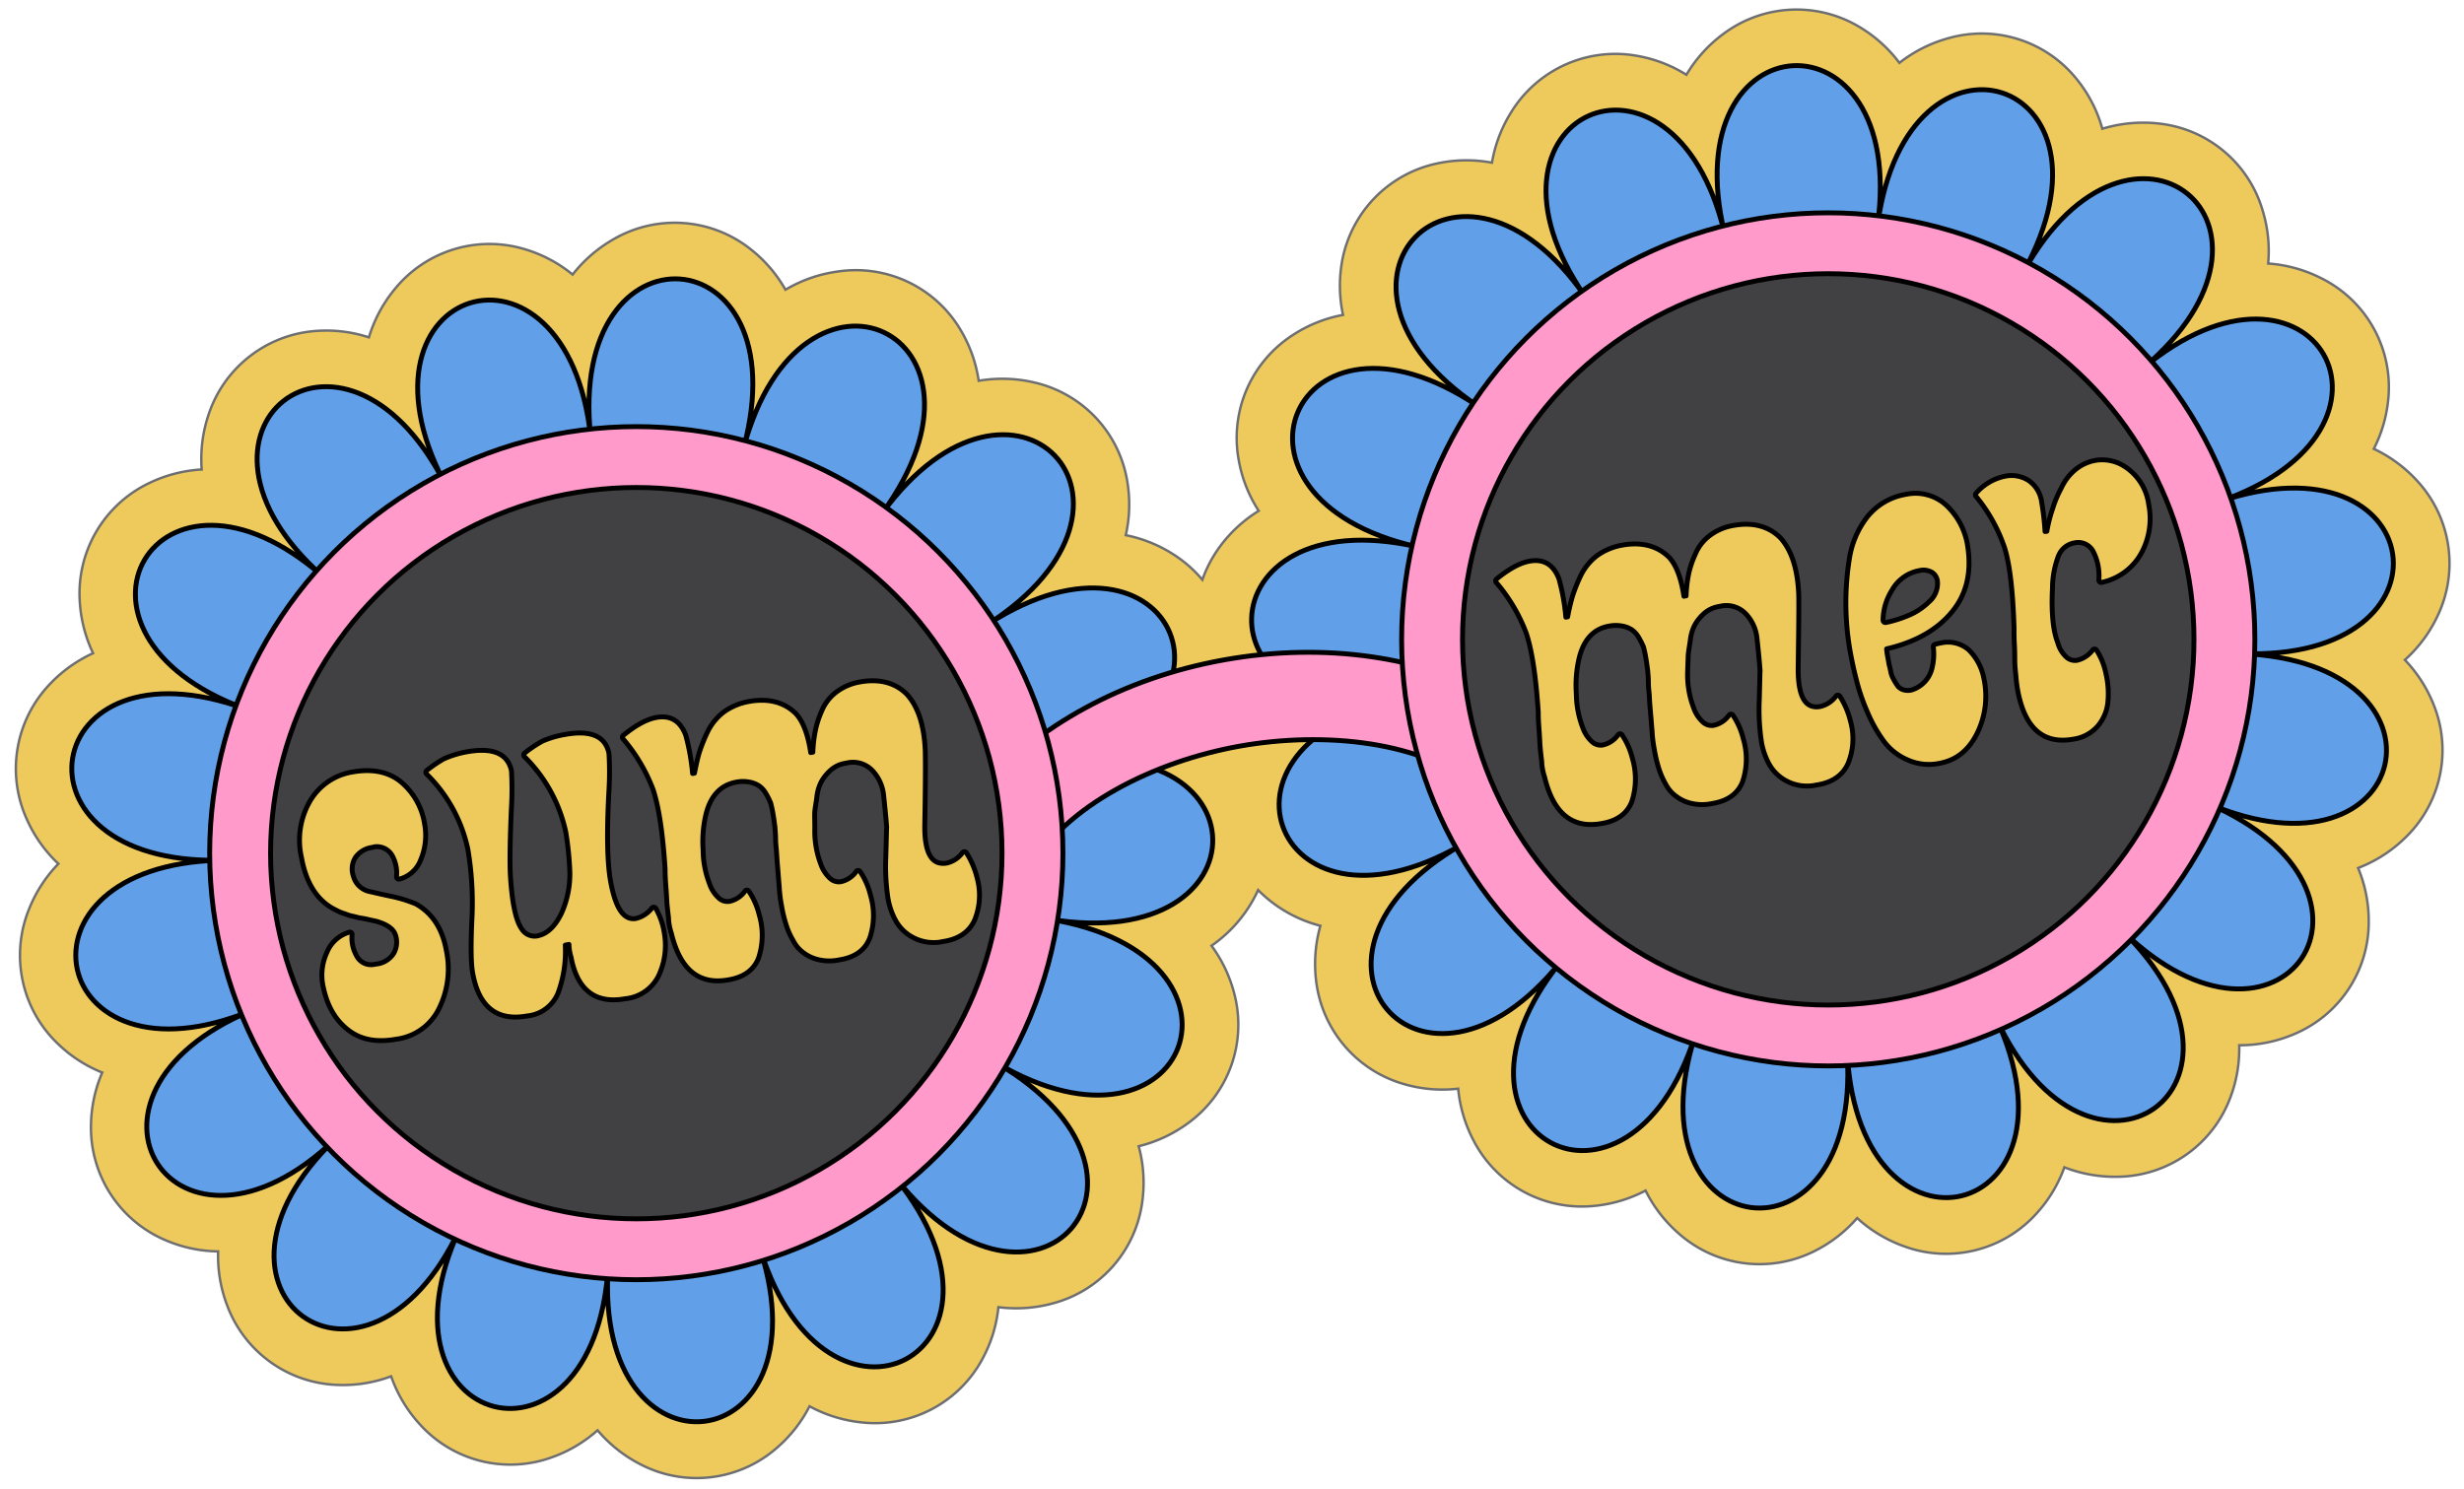
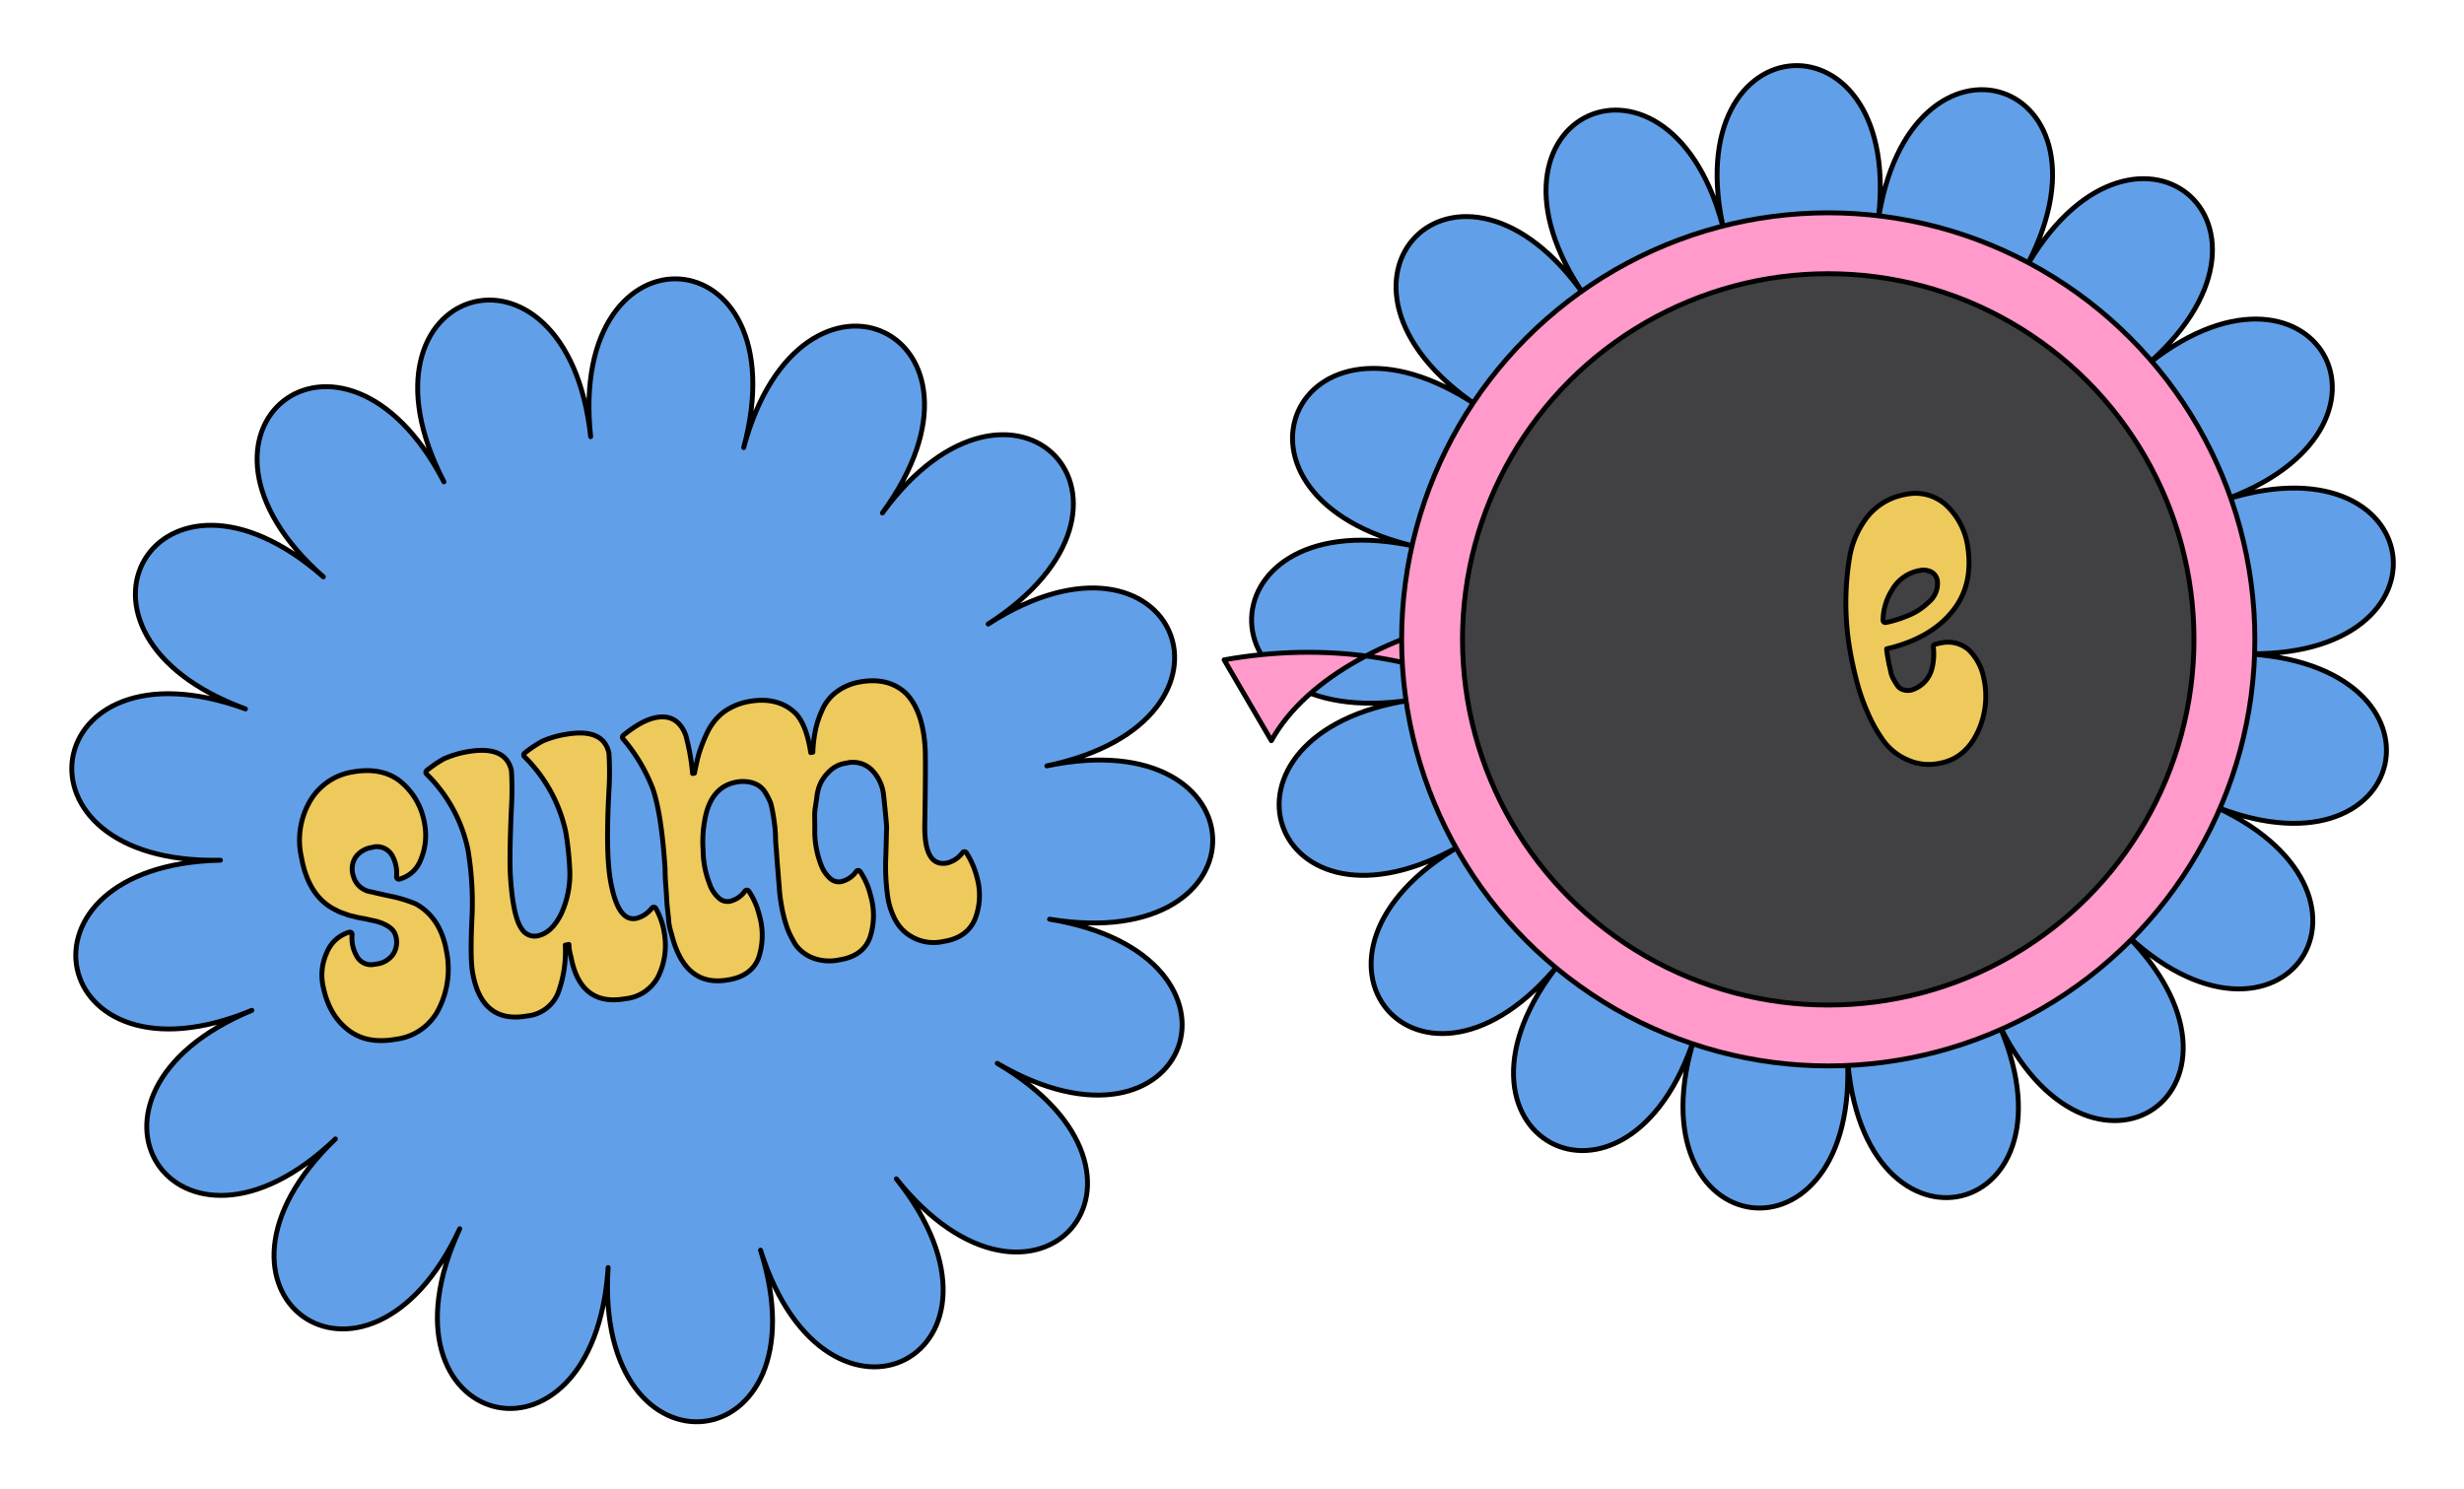
<svg xmlns="http://www.w3.org/2000/svg" height="304.5" preserveAspectRatio="xMidYMid meet" version="1.0" viewBox="-2.6 -1.4 503.8 304.5" width="503.8" zoomAndPan="magnify">
  <g data-name="Layer 21">
    <g id="change1_2">
-       <path d="M495.76,124.63a24.86,24.86,0,0,0-4-27.55,28.38,28.38,0,0,0-9-6.69,28.36,28.36,0,0,0,3-10.64A24.86,24.86,0,0,0,472,55.49a28.44,28.44,0,0,0-10.84-3A28.16,28.16,0,0,0,460,41.55a24.9,24.9,0,0,0-21.53-17.72,28.68,28.68,0,0,0-11.22,1.1,27.86,27.86,0,0,0-4.93-9.76,24.91,24.91,0,0,0-26.5-8.77,28.5,28.5,0,0,0-10.06,5.06,28.14,28.14,0,0,0-8.11-7.31,25,25,0,0,0-27.92,1.41,28.29,28.29,0,0,0-7.52,8.33A28.17,28.17,0,0,0,332,10a25,25,0,0,0-25.55,11.44,28.53,28.53,0,0,0-4,10.43,28.36,28.36,0,0,0-10.94.1,25,25,0,0,0-19.68,19.94A28.41,28.41,0,0,0,272,63a28.06,28.06,0,0,0-10.21,4.08,25,25,0,0,0-11.09,25.73,28,28,0,0,0,4.06,10.26,28.31,28.31,0,0,0-8,7.4,26,26,0,0,0-3.52,6.69,25.63,25.63,0,0,0-5.24-4.74,28.37,28.37,0,0,0-10.42-4.38,28.33,28.33,0,0,0,.31-11,24.89,24.89,0,0,0-19.13-20.25,28.58,28.58,0,0,0-11.25-.32,28.32,28.32,0,0,0-3.67-10.34,24.88,24.88,0,0,0-25.17-12A28.41,28.41,0,0,0,158,57.85a28.17,28.17,0,0,0-7.13-8.29,24.93,24.93,0,0,0-27.84-2.14,28.59,28.59,0,0,0-8.55,7.33,28,28,0,0,0-9.63-5.14A24.94,24.94,0,0,0,78.13,57.7a28.33,28.33,0,0,0-5.3,9.89A28.17,28.17,0,0,0,62,66.28,25,25,0,0,0,40,83.53a28.4,28.4,0,0,0-1.36,11.08A28.31,28.31,0,0,0,28,97.34a25,25,0,0,0-14.3,24.08,28.5,28.5,0,0,0,2.73,10.76,28.48,28.48,0,0,0-8.92,6.41,25,25,0,0,0-4.58,27.65,28.15,28.15,0,0,0,6.41,9,28.26,28.26,0,0,0-6,9.27,25,25,0,0,0,5.77,27.42,28.15,28.15,0,0,0,9.19,6A28.28,28.28,0,0,0,16,228.8a25,25,0,0,0,15.32,23.45A28.14,28.14,0,0,0,42,254.51a28.44,28.44,0,0,0,1.83,11A25,25,0,0,0,66.6,281.82a28,28,0,0,0,10.77-1.77,28.37,28.37,0,0,0,5.73,9.66,24.9,24.9,0,0,0,27.07,6.93,28.24,28.24,0,0,0,9.41-5.55,28.43,28.43,0,0,0,8.85,7,24.88,24.88,0,0,0,27.71-3.32,28.15,28.15,0,0,0,6.78-8.59,28.48,28.48,0,0,0,10.77,3.31,24.9,24.9,0,0,0,24.63-13.08,28,28,0,0,0,3.22-10.5,28.48,28.48,0,0,0,11.23-.8A24.87,24.87,0,0,0,231,244a28.32,28.32,0,0,0-.78-11,28.43,28.43,0,0,0,10.15-4.76,24.86,24.86,0,0,0,9.46-26.19A28.44,28.44,0,0,0,245.11,192a28,28,0,0,0,9.53-11.39,27.61,27.61,0,0,0,12.73,7.31,28.67,28.67,0,0,0-.88,11.16,25,25,0,0,0,18.18,21.27,28.07,28.07,0,0,0,10.88.88A28.37,28.37,0,0,0,298.78,232,24.93,24.93,0,0,0,323.4,245.2a28.2,28.2,0,0,0,10.46-3.13,28.39,28.39,0,0,0,6.91,8.89,24.92,24.92,0,0,0,27.7,3.45,28.21,28.21,0,0,0,8.65-6.72,28.36,28.36,0,0,0,9.66,5.8,24.88,24.88,0,0,0,27.05-6.77,28.1,28.1,0,0,0,5.66-9.41,28.53,28.53,0,0,0,11.08,1.93,24.87,24.87,0,0,0,22.78-16,28.13,28.13,0,0,0,1.89-10.89,28.27,28.27,0,0,0,11-2.18A24.84,24.84,0,0,0,481.72,187a28.19,28.19,0,0,0-2.17-10.9,28.19,28.19,0,0,0,9.44-6A24.83,24.83,0,0,0,495.11,143a28.31,28.31,0,0,0-6-9.45A28.09,28.09,0,0,0,495.76,124.63Z" fill="#eeca5c" stroke="#6d6e71" stroke-miterlimit="10" stroke-width=".5" />
-     </g>
+       </g>
    <g id="change2_1">
      <path d="M212,186.57c45.06,7.39,28.67,52.54-10.7,29.48,39.37,23.06,7.77,59.24-20.63,23.62,28.4,35.62-14.13,57.94-27.77,14.58,13.64,43.36-34.08,48.82-31.16,3.56-2.92,45.26-49.39,33.1-30.34-7.94-19.05,41-58,12.92-25.42-18.36-32.58,31.28-58.73-9-17.08-26.3-41.65,17.29-51.48-29.73-6.42-30.7-45.06,1-37.25-46.42,5.11-30.94-42.36-15.48-17.95-56.85,15.93-27C29.67,86.72,67.38,57,88.17,97.13c-20.79-40.17,25.11-54.3,30-9.23-4.86-45.07,43.06-41.66,31.29,2.23,11.77-43.89,55.21-23.4,28.36,13.37,26.85-36.77,60-2,21.62,22.72,38.35-24.7,56.65,19.71,12,29C256.06,145.93,257.09,194,212,186.57Z" fill="#61a0e8" stroke="#000" stroke-linecap="round" stroke-linejoin="round" />
    </g>
    <g id="change2_2">
      <path d="M448.74,162.86c42,18,15.19,57.89-17.48,26,32.67,31.85-6.7,59.37-25.7,18,19,41.4-27.66,52.84-30.46,7.47,2.8,45.37-44.83,39.18-31.1-4-13.73,43.22-55.91,20.25-27.54-15-28.37,35.25-59.41-1.42-20.26-23.94-39.15,22.52-54.84-22.87-10.25-29.64-44.59,6.77-42.83-41.24,1.15-31.34-44-9.9-25-54,12.4-28.81-37.39-25.21-3.75-59.49,22-22.38C295.75,22.08,339.51,2.26,350,46.25c-10.52-44,37.44-46.66,31.31-1.75,6.13-44.91,51.81-30.08,29.83,9.69,22-39.77,59.23-9.43,24.32,19.8C470.4,44.76,494.17,86.5,451,101.25c43.17-14.75,50.25,32.76,4.63,31C501.25,134,490.7,180.87,448.74,162.86Z" fill="#61a0e8" stroke="#000" stroke-linecap="round" stroke-linejoin="round" />
    </g>
    <g id="change3_1">
-       <path d="M247.69,133.54c-20.8,3.72-38.34,13.64-49.51,26.46l9.66,16.53c7.29-13.24,25.69-22.24,43-25.34S288.56,150.14,300,160l3.33-18.86C288.39,133,268.48,129.81,247.69,133.54Z" fill="#ff9aca" stroke="#000" stroke-linecap="round" stroke-linejoin="round" />
+       <path d="M247.69,133.54l9.66,16.53c7.29-13.24,25.69-22.24,43-25.34S288.56,150.14,300,160l3.33-18.86C288.39,133,268.48,129.81,247.69,133.54Z" fill="#ff9aca" stroke="#000" stroke-linecap="round" stroke-linejoin="round" />
    </g>
    <g id="change3_2">
-       <circle cx="127.5" cy="173.07" fill="#ff9aca" r="87.23" stroke="#000" stroke-linecap="round" stroke-linejoin="round" />
-     </g>
+       </g>
    <g id="change4_1">
-       <circle cx="127.5" cy="173.07" fill="#414042" r="74.78" stroke="#000" stroke-miterlimit="10" />
-     </g>
+       </g>
    <g id="change3_3">
      <circle cx="371.21" cy="129.35" fill="#ff9aca" r="87.23" stroke="#000" stroke-linecap="round" stroke-linejoin="round" />
    </g>
    <g id="change4_2">
      <circle cx="371.21" cy="129.35" fill="#414042" r="74.78" stroke="#000" stroke-miterlimit="10" />
    </g>
    <g fill="#eeca5c" id="change1_1" stroke="#000" stroke-linecap="round" stroke-linejoin="round">
      <path d="M73.53,171.89a5,5,0,0,0-3.42,2,4.44,4.44,0,0,0-.46,3.86A4.36,4.36,0,0,0,73,180.93c.16,0,1.45.35,4,.89a28.19,28.19,0,0,1,5.43,1.63l0,0c3.33,1.87,5.42,5,6.24,9.57a18.21,18.21,0,0,1-1.51,11.83,11.3,11.3,0,0,1-8.74,6.26c-4,.71-7.21.14-9.8-1.86s-4.25-4.79-5.09-8.64a11,11,0,0,1,.7-7.22,7.1,7.1,0,0,1,4.58-4.16.47.47,0,0,1,.58.51,7.29,7.29,0,0,0,.89,4.26,3.3,3.3,0,0,0,3.56,1.83l.52-.09a4.81,4.81,0,0,0,3.48-2.09,4.57,4.57,0,0,0,.36-4c-.44-1.16-1.75-2.07-4-2.69-.63-.11-1.35-.29-2.3-.5h0a14.81,14.81,0,0,1-2.15-.45,8.21,8.21,0,0,1-1.79-.53,9,9,0,0,1-1.83-.75c-3.79-1.79-6.14-5.45-7.1-10.83a15.92,15.92,0,0,1,1.61-11.22,12.34,12.34,0,0,1,8.83-6.21c3.88-.69,7.14-.12,9.73,1.88a14,14,0,0,1,5,8.65,12.82,12.82,0,0,1-.76,7.38,6.4,6.4,0,0,1-4.39,4,.48.48,0,0,1-.57-.52,7.47,7.47,0,0,0-.88-4.28,3.61,3.61,0,0,0-3.64-1.81Z" fill="inherit" />
      <path d="M113.73,191.73l-.75.14a24.67,24.67,0,0,1-1.48,9.81,7.61,7.61,0,0,1-6.33,4.68c-6.11,1.1-9.79-1.79-11.07-8.5-.44-2.07-.47-6.07-.17-12.14a65.73,65.73,0,0,0-.86-13.4,30.37,30.37,0,0,0-8.47-15.45.49.49,0,0,1,.05-.71,25.58,25.58,0,0,1,3.67-2.47l.05,0a20,20,0,0,1,4.51-1.35c5.3-.94,8.31.36,9.09,3.85a63.61,63.61,0,0,1,0,7.55c-.31,6.84-.35,11.39-.22,13.83.35,5.8,1.15,9.43,2.37,11.06a3.08,3.08,0,0,0,3.09,1.37c2-.36,3.67-1.89,5-4.66a19.5,19.5,0,0,0,1.7-8.55,65.43,65.43,0,0,0-.82-8,30.65,30.65,0,0,0-8.46-15.45.48.48,0,0,1,0-.71,25.05,25.05,0,0,1,3.68-2.47.05.05,0,0,1,0,0,19.56,19.56,0,0,1,4.51-1.34c5.38-1,8.38.34,9.09,3.84a63.61,63.61,0,0,1,0,7.55c-.47,8.56-.36,14.78.33,18.59,1,5.52,2.68,8.07,5.21,7.62a5.85,5.85,0,0,0,3.25-2.13.48.48,0,0,1,.78.06,14.86,14.86,0,0,1,1.77,5.19,14.5,14.5,0,0,1-1.28,8.78,8.53,8.53,0,0,1-6.74,4.52c-6.12,1.09-9.8-1.79-11.07-8.5A9.75,9.75,0,0,1,113.73,191.73Z" fill="inherit" />
      <path d="M141.72,165.23a24.19,24.19,0,0,0-.56,7.19,19.35,19.35,0,0,0,1.32,6.92,6.81,6.81,0,0,0,1.82,2.84,2.6,2.6,0,0,0,2.28.74,5.24,5.24,0,0,0,3.14-2.09.48.48,0,0,1,.78,0,15,15,0,0,1,2.13,4.84,14.66,14.66,0,0,1-.12,8.8c-.94,2.49-3.06,4-6.21,4.51-6,1.06-9.84-2.09-11.64-9.55a11.37,11.37,0,0,1-.58-3.21c-.17-1.43-.29-2.49-.33-3.18s-.09-1.75-.21-3.27-.16-2.65-.15-3.43v0c-.46-7.3-1.28-12.7-2.45-16.26a34.77,34.77,0,0,0-6.17-10.41.49.49,0,0,1,.06-.68c2.53-2.07,4.78-3.31,6.78-3.67,2.91-.52,4.91.74,6,3.62a44.42,44.42,0,0,1,1.4,7.84l.38-.07c.33-1.6.61-3,1-4.26a34,34,0,0,1,1.71-4.24,11.41,11.41,0,0,1,3.28-4,12.53,12.53,0,0,1,5.16-2.16c4-.72,7.27.16,9.62,2.52,1.44,1.59,2.46,4.26,3,7.93l.44-.08a26.62,26.62,0,0,1,.48-4.25,19.51,19.51,0,0,1,1.33-4.17,9.32,9.32,0,0,1,2.93-3.83,11.12,11.12,0,0,1,4.87-2.11c4-.72,7.27.16,9.61,2.52,2.3,2.52,3.54,6.38,3.76,11.5.06,2.07.05,7.15-.1,15.35-.06,5.71,1.47,8.21,4.53,7.66a5.59,5.59,0,0,0,3.19-2.12.48.48,0,0,1,.78,0,17,17,0,0,1,2.2,5.14,13.36,13.36,0,0,1-.47,8.55c-1.1,2.51-3.3,4-6.44,4.47a9,9,0,0,1-6.07-.76,8.58,8.58,0,0,1-3.74-3.65,14.53,14.53,0,0,1-1.58-4.95,44.07,44.07,0,0,1-.36-8c.11-3.59.13-5.58.17-5.93v-.07c-.15-2.12-.39-4.29-.61-6.4a8.62,8.62,0,0,0-2.32-5.21,5.51,5.51,0,0,0-5.28-1.52l-.53.1a5.89,5.89,0,0,0-2.88,1.52,8.7,8.7,0,0,0-1.76,2.24,8.84,8.84,0,0,0-.9,3.16c-.2,1.42-.4,2.46-.43,3.16S164,166.55,164,168a18.9,18.9,0,0,0,1.23,7.33,7,7,0,0,0,1.82,2.83,2.62,2.62,0,0,0,2.29.74,5.19,5.19,0,0,0,3.13-2.09.48.48,0,0,1,.78,0,14.73,14.73,0,0,1,2.13,4.84,14.42,14.42,0,0,1-.13,8.73c-.94,2.48-3,4-6.2,4.5a9.71,9.71,0,0,1-4.17,0,8,8,0,0,1-3.09-1.37,6.92,6.92,0,0,1-2.24-2.61,15.49,15.49,0,0,1-1.42-3.21,27.56,27.56,0,0,1-.94-3.91,28.48,28.48,0,0,1-.47-3.92c-.1-1-.19-2.36-.33-4s-.21-2.89-.25-3.5a21.66,21.66,0,0,1-.16-2.2c0-1.06-.11-1.89-.14-2.5,0,0,0,0,0,0-.1-.6-.16-1.35-.35-2.39a22,22,0,0,0-.49-2.34.14.14,0,0,0,0-.06,14.47,14.47,0,0,0-1-2,4.77,4.77,0,0,0-1.35-1.53,5.23,5.23,0,0,0-2-.8,7,7,0,0,0-2.69,0Q143.12,159.42,141.72,165.23Z" fill="inherit" />
    </g>
    <g id="change1_3">
-       <path d="M320.26,133.26a24.22,24.22,0,0,0-.56,7.19,19.7,19.7,0,0,0,1.31,6.93,6.94,6.94,0,0,0,1.82,2.83,2.62,2.62,0,0,0,2.29.74,5.19,5.19,0,0,0,3.13-2.09.48.48,0,0,1,.78,0,15,15,0,0,1,2.14,4.84,14.77,14.77,0,0,1-.12,8.81c-.95,2.48-3.06,4-6.21,4.5-6,1.07-9.85-2.09-11.64-9.55a11.29,11.29,0,0,1-.58-3.21c-.18-1.43-.29-2.49-.34-3.18s-.08-1.75-.2-3.27-.17-2.65-.15-3.43v0c-.47-7.3-1.28-12.7-2.46-16.26a34.52,34.52,0,0,0-6.16-10.41.49.49,0,0,1,.06-.68c2.53-2.06,4.78-3.31,6.78-3.67,2.91-.52,4.9.74,6,3.62a43.2,43.2,0,0,1,1.41,7.84l.37-.07a41.52,41.52,0,0,1,1-4.26,34,34,0,0,1,1.71-4.24,11.41,11.41,0,0,1,3.28-4,12.61,12.61,0,0,1,5.16-2.16c4-.72,7.27.17,9.62,2.52,1.44,1.59,2.45,4.26,3,7.93l.45-.08a26.67,26.67,0,0,1,.47-4.25A19.33,19.33,0,0,1,344,112a9.12,9.12,0,0,1,2.93-3.84,11,11,0,0,1,4.86-2.1c4-.73,7.27.16,9.62,2.51,2.3,2.52,3.53,6.38,3.76,11.5.06,2.07,0,7.15-.11,15.35,0,5.71,1.47,8.21,4.53,7.66a5.6,5.6,0,0,0,3.2-2.12.48.48,0,0,1,.78,0,16.71,16.71,0,0,1,2.19,5.14,13.22,13.22,0,0,1-.47,8.55c-1.09,2.51-3.29,4-6.44,4.47a8.94,8.94,0,0,1-6.07-.76,8.64,8.64,0,0,1-3.73-3.64,14.43,14.43,0,0,1-1.58-5,44.07,44.07,0,0,1-.36-8c.1-3.58.13-5.58.16-5.93a.09.09,0,0,0,0-.07c-.15-2.11-.38-4.29-.61-6.39a8.51,8.51,0,0,0-2.32-5.22,5.5,5.5,0,0,0-5.28-1.52l-.52.1a6.06,6.06,0,0,0-2.89,1.52,9,9,0,0,0-1.75,2.24,8.84,8.84,0,0,0-.9,3.16c-.21,1.43-.41,2.47-.43,3.16s-.07,1.78-.11,3.26a18.9,18.9,0,0,0,1.23,7.33,6.94,6.94,0,0,0,1.82,2.83,2.61,2.61,0,0,0,2.29.74,5.17,5.17,0,0,0,3.13-2.09.48.48,0,0,1,.78,0,15,15,0,0,1,2.13,4.84,14.42,14.42,0,0,1-.13,8.73c-.95,2.48-3.06,4-6.21,4.5a9.66,9.66,0,0,1-4.16,0,7.92,7.92,0,0,1-3.1-1.37A7.14,7.14,0,0,1,338,159a16.36,16.36,0,0,1-1.42-3.22,27.76,27.76,0,0,1-.93-3.91,27,27,0,0,1-.47-3.92c-.1-1-.19-2.36-.34-4s-.21-2.89-.24-3.5a19,19,0,0,1-.16-2.2c0-1.06-.11-1.89-.14-2.5a.06.06,0,0,1,0,0c-.1-.6-.16-1.35-.35-2.38a21.71,21.71,0,0,0-.49-2.35s0,0,0-.06a17.34,17.34,0,0,0-1-2,5,5,0,0,0-1.35-1.53,5.21,5.21,0,0,0-2-.8,7.17,7.17,0,0,0-2.69,0C323.25,127.17,321.18,129.4,320.26,133.26Z" fill="#eeca5c" stroke="#000" stroke-linecap="round" stroke-linejoin="round" />
-     </g>
+       </g>
    <g id="change1_4">
      <path d="M387.45,154a11.79,11.79,0,0,1-4.83-3.76,29.4,29.4,0,0,1-3.39-6,41.18,41.18,0,0,1-2.23-6.45c-.5-1.92-.94-3.92-1.33-6.08a57.09,57.09,0,0,1-.14-18.85,18.47,18.47,0,0,1,3.77-8.69,12.77,12.77,0,0,1,7.75-4.47,9.34,9.34,0,0,1,8.15,2.09,14.38,14.38,0,0,1,4.42,7.91q1.5,8.4-3.05,13.95c-3,3.7-7.5,6.27-13.42,7.64,0,.22.05.69.17,1.36l.28,1.56c.08.45.25,1,.37,1.64a5.09,5.09,0,0,0,.6,1.66,11,11,0,0,0,.76,1.25,2.22,2.22,0,0,0,1.16.87,3,3,0,0,0,2.14-.06,6.14,6.14,0,0,0,3.81-4.37,11.91,11.91,0,0,0,.25-4.31.46.46,0,0,1,.31-.5,10.49,10.49,0,0,1,1.41-.34,6.5,6.5,0,0,1,5.48,1.4,11,11,0,0,1,3.1,5.69,17.18,17.18,0,0,1-1.17,11.07c-1.73,3.7-4.35,5.86-7.93,6.5A10.59,10.59,0,0,1,387.45,154Zm-3.09-34.89a11.66,11.66,0,0,0-1.94,6.33.48.48,0,0,0,.57.46,23.57,23.57,0,0,0,4.21-1.28,13.13,13.13,0,0,0,4.56-2.9,4.94,4.94,0,0,0,1.77-4.33,2.5,2.5,0,0,0-1.08-1.73,3.45,3.45,0,0,0-2.54-.39A8.11,8.11,0,0,0,384.36,119.08Z" fill="#eeca5c" stroke="#000" stroke-linecap="round" stroke-linejoin="round" />
    </g>
    <g id="change1_5">
-       <path d="M428,136.39a18,18,0,0,1,.37,5.94,8.89,8.89,0,0,1-2.07,4.76,8.08,8.08,0,0,1-5,2.67c-6,1.07-9.78-2.1-11.28-9.62a28,28,0,0,1-.44-3.31c-.12-1.13-.22-2.11-.23-3s0-2-.08-3.45-.07-2.53-.07-3.38c-.23-7.35-.84-12.87-1.93-16.37a33.15,33.15,0,0,0-5.85-10.52.5.5,0,0,1,0-.63,10.7,10.7,0,0,1,6-3.51,6.53,6.53,0,0,1,4.7.85,6.31,6.31,0,0,1,2.71,4.37,54.81,54.81,0,0,1,.71,6.11l.37-.06a28.8,28.8,0,0,1,1.18-4.61,22.9,22.9,0,0,1,1.78-4.24,10.61,10.61,0,0,1,2.87-3.75,8.85,8.85,0,0,1,4.21-1.91,8.45,8.45,0,0,1,5.67,1.14,10.92,10.92,0,0,1,5.11,7.87,14.78,14.78,0,0,1-1.41,9.8,12.08,12.08,0,0,1-8.21,6.16.48.48,0,0,1-.57-.49,10.87,10.87,0,0,0-1.08-5.68,3.45,3.45,0,0,0-3.81-1.93,4.33,4.33,0,0,0-3.37,2.68,18.8,18.8,0,0,0-1.22,6.54c-.25,5,.11,8.76,1.08,11.21a6.18,6.18,0,0,0,1.67,2.86,2.62,2.62,0,0,0,2.29.74,5.59,5.59,0,0,0,3.19-2.12.48.48,0,0,1,.78.05A14.19,14.19,0,0,1,428,136.39Z" fill="#eeca5c" stroke="#000" stroke-linecap="round" stroke-linejoin="round" />
-     </g>
+       </g>
  </g>
</svg>